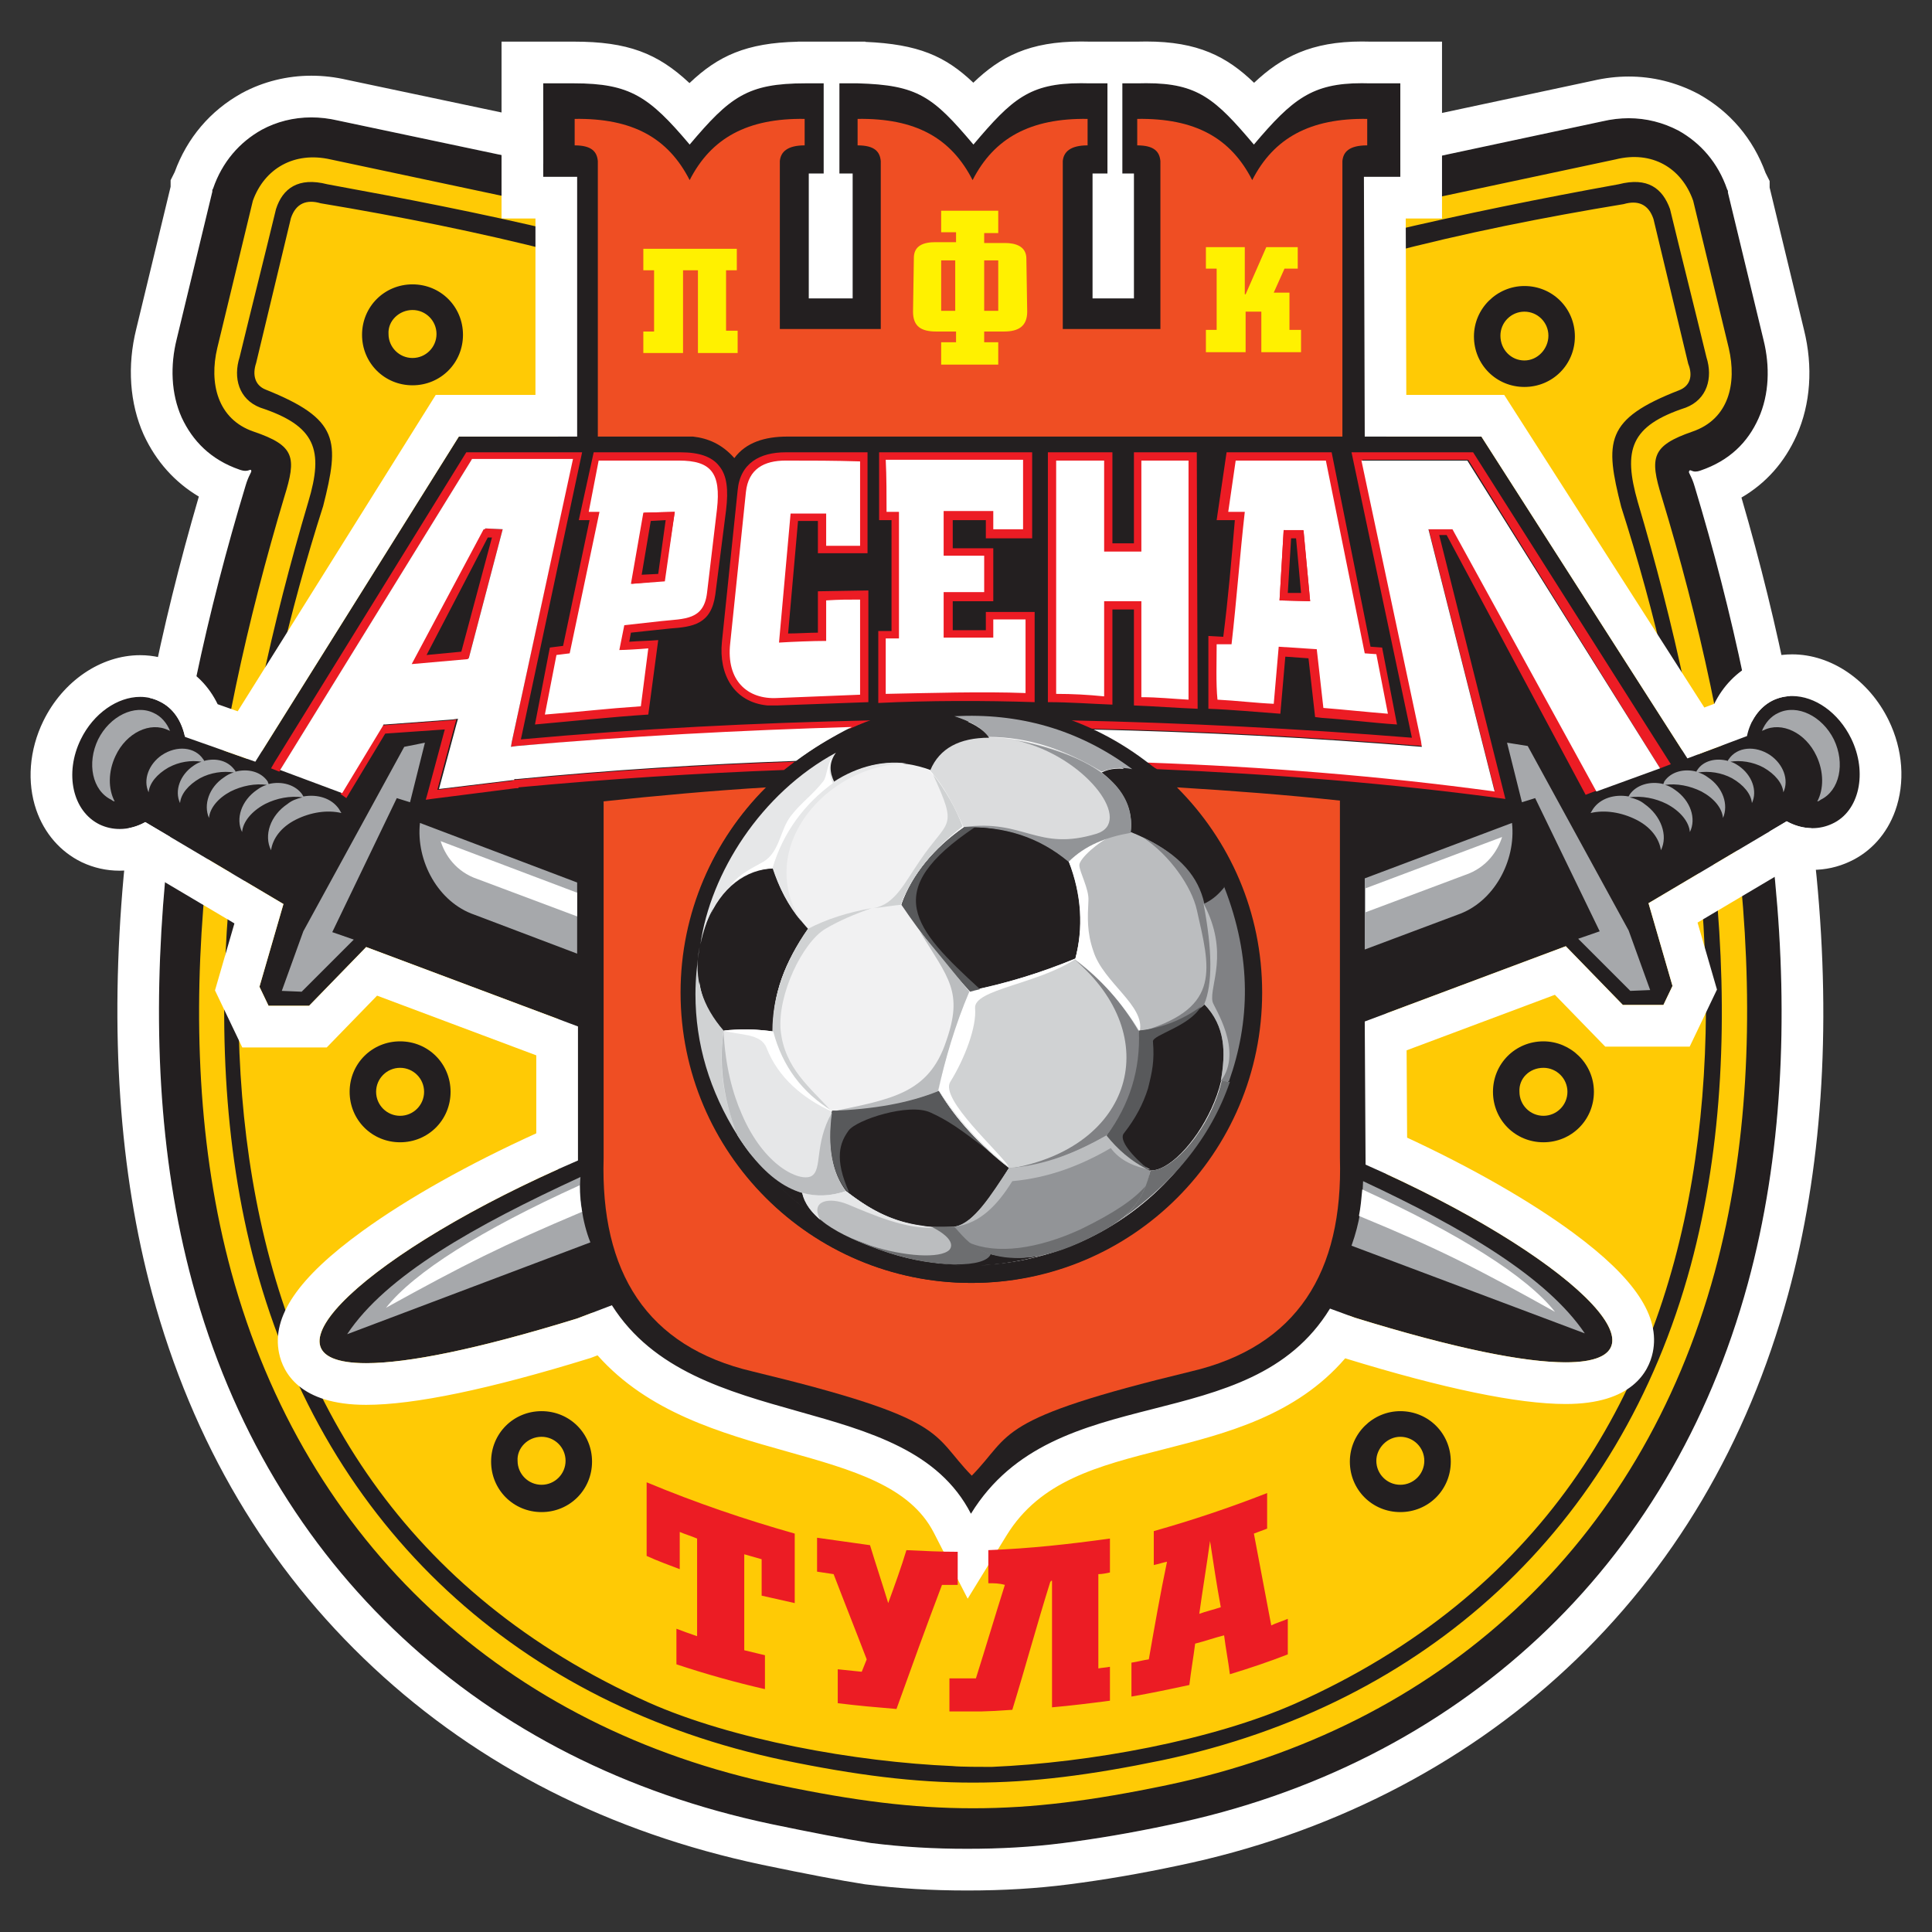
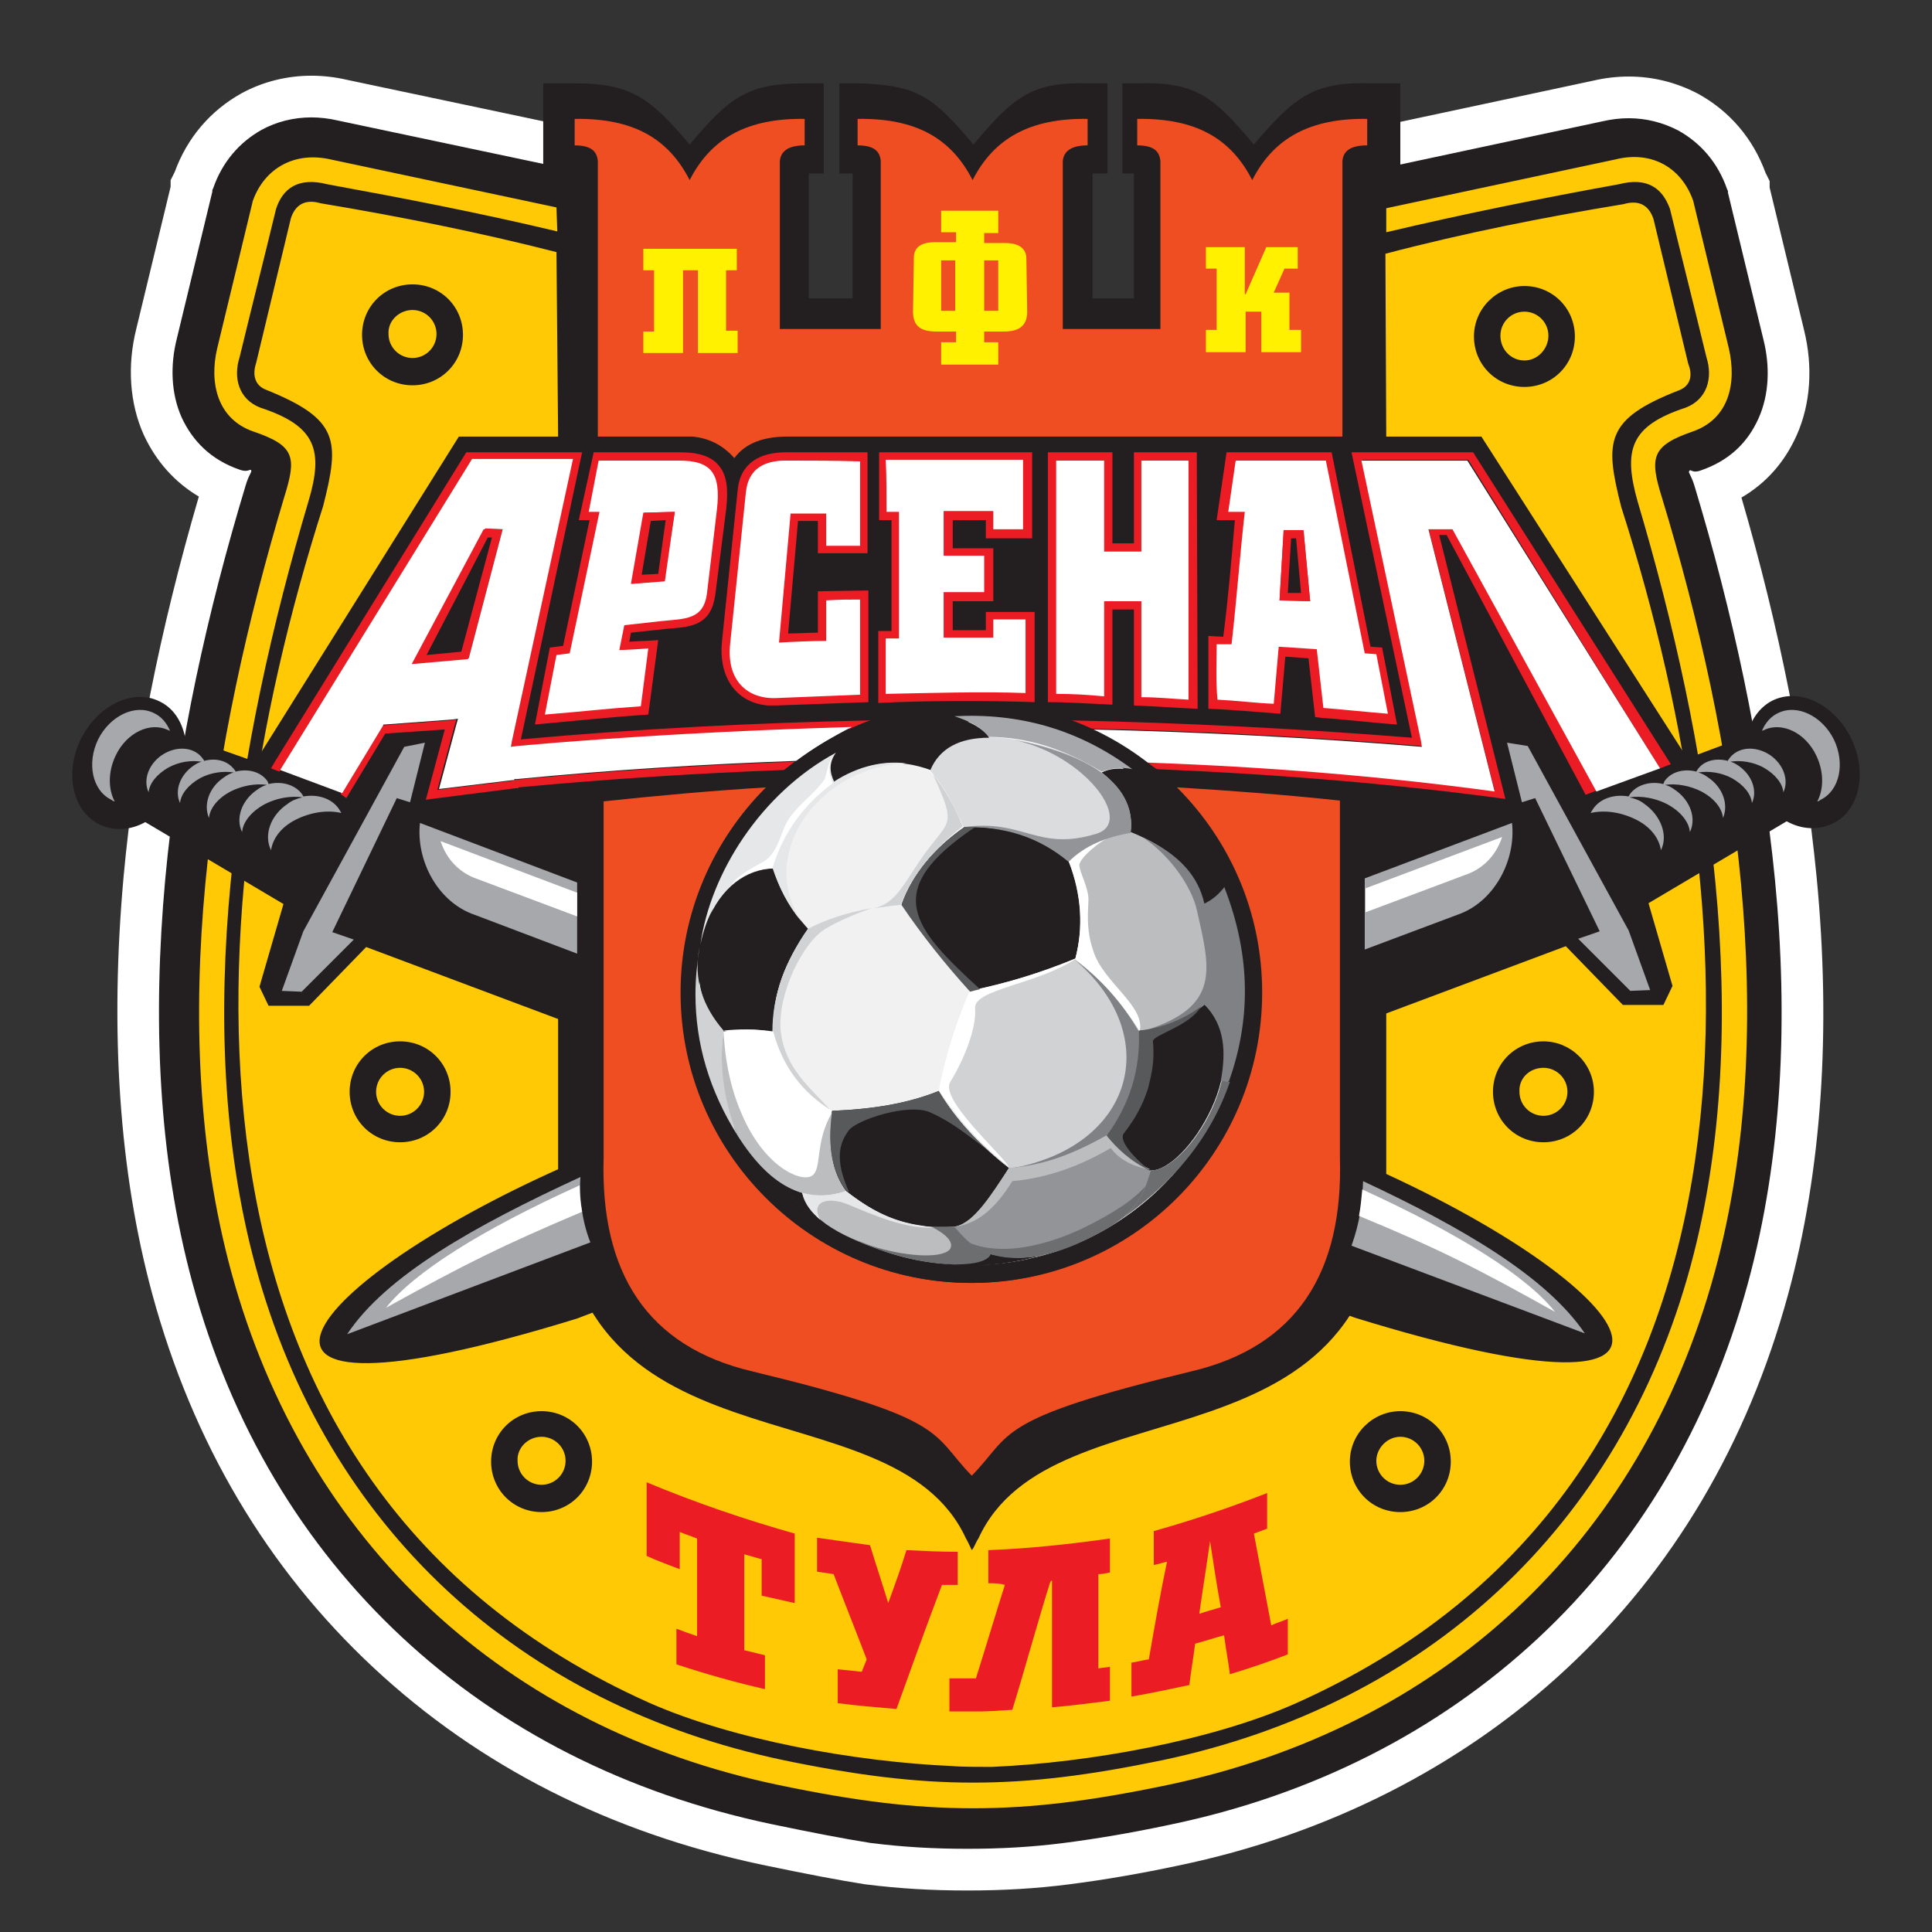
<svg xmlns="http://www.w3.org/2000/svg" version="1.1" id="Слой_1" x="0px" y="0px" viewBox="0 0 1024 1024" style="enable-background:new 0 0 1024 1024;" xml:space="preserve">
  <rect x="0" y="0" width="1024" height="1024" fill="#333333" stroke="none" />
  <g>
    <g>
      <path style="fill-rule:evenodd;clip-rule:evenodd;fill:#231F20;" d="M408.507,966.747    c-76.736-16.224-142.948-49.988-195.567-99.099    c-52.18-48.672-90.329-111.815-110.938-187.674    C83.586,612.008,80.955,539.219,87.532,466.429    c6.577-71.912,22.801-143.386,42.534-208.721c1.754-6.139,3.508-7.454,3.069-8.331    c-0.438-1.315-1.316,1.315-6.139-0.438c-15.347-5.262-24.994-15.347-30.694-27.625    c-5.7-12.716-6.139-27.625-2.631-41.657l18.855-78.051v-0.877l0.438-0.877    c4.823-14.032,14.032-24.556,25.871-31.133c11.401-6.139,25.432-8.331,40.341-4.824    l0,0l132.863,28.063l17.978,3.947l-1.315,18.416l-0.877,13.155l-1.754,25.432    l-10.962-2.631l0.877,81.121l0,0h396.395l-0.438-81.121l-13.593,3.508l-0.877-26.309    l-0.438-13.155l-0.438-17.539l17.101-3.508l135.493-28.94l0,0    c14.909-3.508,28.502-1.315,40.341,4.823    c11.839,6.577,21.048,17.101,25.871,31.133l0.438,0.877v0.877l18.855,78.051    c3.508,14.032,3.069,28.94-2.631,41.656    c-5.7,12.716-15.347,22.363-30.694,27.625c-4.823,1.754-5.262-1.315-6.139,0.438    c-0.438,0.877,1.315,2.192,3.069,8.331    c19.732,65.335,35.518,136.809,42.534,208.721    c7.016,72.789,3.946,146.017-14.47,213.545    c-20.609,75.42-58.758,139.002-110.938,187.674    c-52.619,49.111-119.269,83.313-195.567,99.099    c-20.609,4.385-39.026,7.454-56.127,9.647c-17.101,2.193-33.764,3.069-50.865,3.069    l0,0h-0.439l0,0c-17.101,0-33.325-0.877-50.865-3.069    C447.533,974.64,429.554,971.132,408.507,966.747L408.507,966.747z" />
      <path style="fill:#FFFFFF;" d="M165.029,62.221c4.585,0,9.319,0.538,14.148,1.674    l132.863,28.063l17.978,3.946l-1.316,18.417l-0.877,13.155l-1.754,25.432    l-10.962-2.631l0.877,81.121h396.395l-0.438-81.121l-13.593,3.508l-0.877-26.309    l-0.438-13.155l-0.439-17.539l17.101-3.508l135.493-28.94    c4.827-1.136,9.518-1.674,14.055-1.674c9.474,0,18.281,2.346,26.286,6.498    c11.839,6.577,21.048,17.101,25.871,31.133l0.439,0.877v0.877l18.855,78.051    c3.508,14.032,3.07,28.94-2.631,41.656    c-5.7,12.716-15.347,22.363-30.694,27.625    c-1.152,0.419-2.054,0.563-2.772,0.563c-1.569,0-2.255-0.687-2.748-0.687    c-0.225-0-0.41,0.144-0.619,0.563c-0.438,0.877,1.316,2.192,3.07,8.331    c19.732,65.335,35.518,136.809,42.533,208.721    c7.016,72.789,3.947,146.017-14.47,213.545    c-20.609,75.42-58.758,139.002-110.938,187.674    c-52.619,49.111-119.269,83.313-195.567,99.099    c-20.609,4.385-39.026,7.454-56.127,9.647    c-17.101,2.192-33.764,3.069-50.865,3.069h-0.439    c-17.101,0-33.325-0.877-50.865-3.069c-14.032-2.193-32.01-5.7-53.057-10.085    c-76.736-16.224-142.948-49.988-195.567-99.099    c-52.181-48.673-90.329-111.815-110.938-187.674    C83.585,612.008,80.954,539.219,87.532,466.429    c6.577-71.912,22.802-143.386,42.533-208.721c1.754-6.139,3.508-7.454,3.07-8.331    c-0.095-0.284-0.21-0.384-0.381-0.384c-0.408,0-1.134,0.571-2.659,0.571    c-0.794,0-1.804-0.155-3.099-0.626c-15.347-5.262-24.994-15.347-30.694-27.625    c-5.701-12.716-6.139-27.625-2.631-41.657l18.855-78.051v-0.877l0.439-0.877    c4.823-14.032,14.032-24.556,25.871-31.133    C146.544,64.568,155.457,62.221,165.029,62.221 M165.029,40.123    c-12.886,0-25.567,3.16-36.67,9.139l-0.128,0.069l-0.127,0.071    c-16.661,9.256-28.912,23.679-35.511,41.78l-2.165,4.329v3.463l-18.215,75.404    c-4.876,19.574-3.483,39.451,3.925,55.975l0.06,0.133l0.062,0.133    c6.487,13.971,16.414,25.027,29.125,32.576    c-20.731,70.973-34.131,138.608-39.858,201.222    c-7.439,82.33-2.343,156.791,15.147,221.337    c21.428,78.874,60.857,145.504,117.194,198.054    c56.059,52.322,125.392,87.502,206.069,104.56    c23.95,4.99,41.157,8.258,54.217,10.298l0.335,0.052l0.336,0.042    C476.508,1000.971,493.541,1002,512.429,1002h0.439c19.066,0,36.623-1.063,53.675-3.249    c18.851-2.417,37.777-5.668,57.857-9.939    c79.082-16.372,150.348-52.531,206.105-104.571    c56.165-52.389,95.591-119.009,117.177-198.004    c17.895-65.616,22.991-140.132,15.15-221.49    c-6.273-64.301-19.663-131.867-39.826-201.03    c13.008-7.581,22.806-18.608,29.225-32.926    c7.408-16.524,8.8-36.401,3.925-55.975l-18.215-75.404v-3.464l-2.166-4.33    c-6.599-18.1-18.849-32.523-35.51-41.779l-0.278-0.154l-0.282-0.146    c-11.489-5.957-23.756-8.978-36.459-8.978c-6.229,0-12.58,0.742-18.881,2.207    L709.179,71.642l-17.025,3.493l-18.113,3.716l0.462,18.484l0.439,17.539    l0.002,0.092l0.003,0.092l0.438,13.155l0.877,26.309l0.919,27.549l12.816-3.307    l0.165,30.537h-352.316l-0.334-30.919l8.807,2.114l1.798-26.065l1.754-25.432    l0.88-13.205l1.308-18.312l1.361-19.062l-18.666-4.097l-17.978-3.946    l-0.086-0.019l-0.086-0.018L183.968,42.321    C177.677,40.862,171.308,40.123,165.029,40.123L165.029,40.123z" />
    </g>
    <path style="fill-rule:evenodd;clip-rule:evenodd;fill:#FFCA05;" d="M818.057,565.967   c7.016,0,12.716,5.7,12.716,12.716c0,7.016-5.7,12.716-12.716,12.716   c-7.016,0-12.716-5.7-12.716-12.716   C804.902,571.667,810.602,565.967,818.057,565.967L818.057,565.967L818.057,565.967z    M412.892,946.138c39.903,8.331,71.035,12.278,102.607,12.278h0.438   c31.571,0,62.704-3.946,102.607-12.278C763.245,915.882,869.36,818.976,908.824,674.274   c35.518-130.67,10.962-282.388-28.063-410.865   c-6.577-21.048-5.262-27.186,16.224-34.641   c19.294-6.577,23.678-25.433,19.294-44.288l-18.855-78.051   c-6.139-17.54-21.924-26.748-41.218-21.925l-121.462,25.871v12.716   c40.779-9.647,81.998-17.978,123.216-25.432c15.347-3.946,23.24,2.192,27.186,13.155   c6.577,27.186,12.716,51.303,19.294,78.49   c3.508,10.962,0.438,22.363-10.962,26.748   c-29.379,9.647-33.325,22.363-25.432,49.988   c37.71,127.162,62.704,276.249,28.063,404.727   C858.398,810.206,755.353,903.604,615.913,932.983   c-38.149,7.893-68.843,11.839-99.976,11.839h-0.438   c-30.694,0-61.827-3.946-99.976-11.839   C275.644,903.604,173.038,810.206,135.327,670.766   c-34.641-128.478-9.647-277.564,28.063-404.727   c8.331-27.625,3.946-40.341-25.432-49.988   c-11.401-4.385-14.47-15.786-10.962-26.748   c6.577-27.186,12.716-51.303,19.294-78.49   c3.508-10.962,11.839-17.101,27.186-13.155   c40.78,7.454,81.559,15.347,121.9,24.994l-0.439-12.716L175.23,84.504   c-19.294-4.385-35.079,4.823-41.218,21.925L115.157,184.48   c-4.385,18.417,0,37.71,19.294,44.288c21.925,7.454,22.802,13.593,16.224,34.641   c-38.587,128.916-63.581,280.195-28.063,410.865   C162.075,818.537,268.19,915.882,412.892,946.138L412.892,946.138L412.892,946.138z    M525.584,936.491c51.742-2.192,117.077-14.032,161.365-33.764   c258.709-115.761,243.362-412.181,172.327-634.057   c-8.77-34.641-8.77-46.48,30.694-61.827c5.7-2.192,7.454-7.454,4.823-14.032   l-18.417-76.736c-2.631-7.893-8.331-10.085-15.786-7.893   c-42.534,7.016-84.629,15.347-126.285,26.309l0.439,97.345V619.901   c0,167.503-176.712,109.184-216.176,195.567c-1.315,1.754-2.192,4.823-3.508,6.139   c-0.877-1.754-2.193-4.823-3.07-6.139   c-39.464-85.944-216.176-27.625-216.176-195.567V231.398l-0.877-97.783   c-41.218-10.524-82.875-18.855-124.97-25.871c-7.454-2.192-13.155,0-15.786,7.893   l-18.417,76.736c-2.192,6.577-0.438,11.839,4.823,14.032   c39.464,15.786,39.464,27.186,30.694,61.827   C100.248,490.108,84.901,786.089,343.61,902.289   c44.288,19.732,109.623,31.571,161.364,33.764   C508.921,936.491,520.322,936.491,525.584,936.491L525.584,936.491L525.584,936.491z    M818.057,551.935c-14.909,0-26.748,11.839-26.748,26.748   c0,14.909,11.839,26.748,26.748,26.748c14.909,0,26.748-11.839,26.748-26.748   C844.805,563.774,832.527,551.935,818.057,551.935L818.057,551.935L818.057,551.935z    M218.641,150.716c14.909,0,26.748,11.839,26.748,26.748s-11.839,26.748-26.748,26.748   c-14.909,0-26.748-11.839-26.748-26.748S203.732,150.716,218.641,150.716   L218.641,150.716L218.641,150.716z M807.972,151.593   c14.909,0,26.748,11.839,26.748,26.748c0,14.909-11.839,26.748-26.748,26.748   c-14.909,0-26.748-11.839-26.748-26.748   C781.224,163.432,793.501,151.593,807.972,151.593L807.972,151.593L807.972,151.593z    M212.063,551.935c14.909,0,26.748,11.839,26.748,26.748   c0,14.909-11.839,26.748-26.748,26.748c-14.909,0-26.748-11.839-26.748-26.748   C185.315,563.774,197.154,551.935,212.063,551.935L212.063,551.935L212.063,551.935z    M287.045,747.94c14.909,0,26.748,11.839,26.748,26.748   c0,14.909-11.839,26.748-26.748,26.748c-14.909,0-26.748-11.839-26.748-26.748   C260.297,759.779,272.136,747.94,287.045,747.94L287.045,747.94L287.045,747.94z    M742.198,747.94c14.909,0,26.748,11.839,26.748,26.748   c0,14.909-11.839,26.748-26.748,26.748c-14.909,0-26.748-11.839-26.748-26.748   C715.45,759.779,727.728,747.94,742.198,747.94L742.198,747.94L742.198,747.94z    M218.641,164.31c7.016,0,12.716,5.7,12.716,12.716   c0,7.016-5.7,12.716-12.716,12.716c-7.016,0-12.716-5.7-12.716-12.716   C205.486,170.01,211.625,164.31,218.641,164.31L218.641,164.31L218.641,164.31z    M807.972,165.186c7.016,0,12.716,5.7,12.716,12.716   c0,7.016-5.7,13.155-12.716,13.155c-7.016,0-12.716-5.7-12.716-13.155   C795.255,170.887,800.956,165.186,807.972,165.186L807.972,165.186L807.972,165.186z    M212.063,565.967c7.016,0,12.716,5.7,12.716,12.716   c0,7.016-5.7,12.716-12.716,12.716c-7.016,0-12.716-5.7-12.716-12.716   C199.347,571.667,205.047,565.967,212.063,565.967L212.063,565.967L212.063,565.967z    M287.045,761.533c7.016,0,12.716,5.7,12.716,12.716   c0,7.016-5.7,12.716-12.716,12.716c-7.016,0-12.716-5.7-12.716-12.716   C273.89,767.672,279.591,761.533,287.045,761.533L287.045,761.533L287.045,761.533z    M742.198,761.533c7.016,0,12.716,5.7,12.716,12.716   c0,7.016-5.7,12.716-12.716,12.716c-7.016,0-12.716-5.7-12.716-12.716   C729.482,767.672,735.182,761.533,742.198,761.533L742.198,761.533z" />
    <g>
      <path style="fill-rule:evenodd;clip-rule:evenodd;fill:#231F20;" d="M135.327,403.725l107.869-172.327h62.704    V93.713h-1.754h-16.224V77.05V54.687V44.163h16.224    c29.817,0,39.903,7.016,61.389,32.448c21.486-25.433,30.694-32.448,61.389-32.448    h9.647v10.524v22.363v14.909h-5.262c-1.315,0-1.754,0-2.631,0v66.212h23.24V91.959    h-1.754h-5.262V77.05V54.687V44.163h9.647    c32.01,0.877,39.903,7.016,61.389,32.448    c21.486-25.433,30.694-33.325,61.389-32.448h9.647v10.524v22.363v14.909h-5.262    c-1.315,0-1.754,0-2.631,0v66.212h21.924V91.959h-1.754h-4.385V77.05V54.687V44.163    h8.331c30.694-0.877,39.903,7.016,61.389,32.448    c21.486-25.433,32.01-33.325,61.389-32.448h16.224v10.524v22.363v16.663h-16.663    c-1.315,0-1.754,0-2.631,0l0.439,137.686h61.827L894.354,401.971l31.571-11.839    c1.754-8.331,6.577-15.347,13.593-18.855    c14.47-7.016,32.887,2.193,41.657,20.171    c8.77,17.978,4.385,38.587-10.085,45.165    c-7.454,3.508-16.224,3.069-24.117-1.316l-73.228,43.411l12.716,43.849    l-4.823,10.085h-21.486l-30.256-31.133l-106.553,39.903l0.438,75.42v0.438    c144.263,63.581,204.336,146.017-5.7,81.121l-13.155-4.823    c-42.972,70.158-145.579,35.956-190.305,108.746    c-34.202-66.651-146.456-41.218-190.305-110.5l-18.417,7.016    c-213.106,65.773-148.21-19.732,0.439-83.752v-71.035l-112.254-42.095    l-30.256,31.133h-21.486l-4.823-10.085l12.716-43.849l-73.228-43.411    c-7.893,4.385-16.663,4.823-24.117,1.315    c-14.47-7.016-18.855-27.186-10.085-45.165    c8.77-17.978,27.625-27.186,41.657-20.171    c7.454,3.508,11.839,10.524,13.593,18.855L135.327,403.725L135.327,403.725z" />
-       <path style="fill:#FFFFFF;" d="M721.803,44.099c1.348,0,2.736,0.022,4.17,0.065h16.224    v10.524v22.363v16.663h-16.663c-1.315,0-1.754,0-2.631,0l0.439,137.686h61.827    l109.184,170.573l31.571-11.839c1.754-8.331,6.577-15.347,13.593-18.855    c3.301-1.601,6.809-2.357,10.36-2.357c12.013,0,24.527,8.651,31.296,22.528    c8.77,17.978,4.385,38.587-10.085,45.165c-3.313,1.559-6.886,2.339-10.526,2.339    c-4.551,0-9.205-1.218-13.591-3.654l-73.228,43.411l12.716,43.849l-4.823,10.085    h-21.486l-30.256-31.133l-106.553,39.903l0.438,75.42v0.438    c107.088,47.197,167.785,104.784,106.045,104.784    c-21.433,0-57.62-6.94-111.745-23.663l-13.155-4.823    C661.954,763.726,559.348,729.523,514.621,802.313    c-34.202-66.65-146.456-41.218-190.305-110.5l-18.417,7.016    c-54.187,16.724-90.413,23.671-111.845,23.671    c-62.856,0,1.433-59.681,112.284-107.422v-71.036L194.085,501.947l-30.256,31.133    h-21.486l-4.823-10.085l12.716-43.849l-73.228-43.411    c-4.385,2.436-9.041,3.654-13.591,3.654c-3.64,0-7.213-0.779-10.526-2.339    c-14.47-7.016-18.855-27.186-10.085-45.165    c6.768-13.875,19.546-22.527,31.475-22.528c3.527-0,6.979,0.756,10.181,2.357    c7.454,3.508,11.839,10.524,13.593,18.855l37.272,13.155l107.869-172.327h62.704    V93.713h-1.754h-16.224V77.05V54.687V44.163h16.224    c29.817,0,39.903,7.016,61.389,32.448c21.486-25.433,30.694-32.448,61.389-32.448    h9.647v10.524v22.363v14.909h-5.262c-1.315,0-1.754,0-2.631,0v66.212h23.24V91.959    h-1.754h-5.262V77.05V54.687V44.163h9.647    c32.01,0.877,39.903,7.016,61.389,32.448    c20.437-24.191,29.767-32.513,57.044-32.513c1.4,0,2.846,0.022,4.345,0.065    h9.647v10.524v22.363v14.909h-5.262c-1.315,0-1.754,0-2.631,0v66.212h21.924V91.959    h-1.754h-4.385V77.05V54.687V44.163h8.331c1.497-0.043,2.946-0.065,4.345-0.065    c27.281,0,36.606,8.321,57.044,32.513C685.022,52.421,695.543,44.099,721.803,44.099     M721.803,22c-26.713,0-42.64,8.226-57.115,21.879    C650.298,30.003,634.931,22,607.542,22c-1.501,0-3.053,0.022-4.652,0.065H586.972    h-9.34C576.032,22.022,574.484,22,572.981,22c-27.36,0-42.724,7.986-57.101,21.835    c-14.873-14.164-29.225-20.43-57.211-21.638v-0.132h-22.099h-9.647h-4.12v0.045    c-27.264,0.615-42.226,7.512-57.364,21.933    c-16.956-15.906-32.81-21.979-61.293-21.979h-16.224h-22.099v22.099v10.524v22.363    v16.663v22.099h17.978v93.489h-40.605h-12.238l-6.493,10.374l-98.476,157.321    L115.367,373.246c-4.627-9.546-11.906-16.944-21.248-21.408    c-6.161-3.037-12.833-4.577-19.835-4.577    c-20.836,0.001-40.986,13.715-51.339,34.938    c-7.437,15.245-8.784,32.433-3.696,47.155    c4.269,12.352,12.793,22.148,24.001,27.582l0.115,0.056l0.116,0.055    c6.263,2.947,12.971,4.442,19.936,4.442c3.808,0,7.631-0.464,11.385-1.371    l49.443,29.311l-7.949,27.412l-2.346,8.09l3.634,7.599l4.823,10.085l6.009,12.564    h13.927h21.486h9.339l6.509-6.697l20.182-20.767l84.381,31.643v41.333    c-35.802,16.258-68.111,34.391-92.058,51.734    c-34.21,24.776-48.278,45.355-44.276,64.765    c2.111,10.237,10.913,27.41,46.149,27.41c25.537,0,65.36-8.295,118.363-24.654    l0.682-0.211l0.667-0.254l2.947-1.123    c26.892,30.302,65.639,41.195,100.351,50.955    c34.98,9.835,65.189,18.328,77.896,43.09l17.93,34.94l20.559-33.46    c17.873-29.087,48.251-36.816,83.426-45.765    c33.061-8.411,69.969-17.804,96.105-48.174    c52.224,16.065,91.531,24.209,116.846,24.209c35.165,0,44.02-17.114,46.168-27.315    c4.023-19.102-9.403-39.277-42.251-63.492    c-22.728-16.755-53.588-34.404-87.943-50.366l-0.269-46.28l78.586-29.429    l20.187,20.772l6.509,6.697h9.339h21.486h13.927l6.009-12.564l4.823-10.085    l3.634-7.599l-2.346-8.09l-7.949-27.412l49.443-29.311    c3.753,0.906,7.577,1.371,11.385,1.371c6.917,0,13.581-1.474,19.807-4.382    c11.163-5.12,19.729-14.67,24.13-26.909    c5.38-14.963,4.118-32.458-3.464-47.999    c-10.353-21.224-30.433-34.937-51.158-34.937c-7.016,0-13.745,1.538-20.001,4.571    l-0.121,0.059l-0.121,0.06c-9.125,4.562-16.415,12.11-21.034,21.515    l-5.272,1.977l-99.548-155.519l-6.519-10.185h-12.093h-39.799l-0.298-93.489h19.223    v-22.099V77.05V54.687V44.163V22.065H742.198h-15.905    C724.752,22.022,723.257,22,721.803,22L721.803,22z" />
    </g>
    <path style="fill-rule:evenodd;clip-rule:evenodd;fill:#EF4E23;" d="M316.862,231.398V85.381   c-0.438-4.823-3.069-8.331-12.278-8.331V63.018   c30.694-0.438,49.549,10.085,60.95,32.448   c11.401-22.363,30.694-32.887,60.95-32.448v14.032   c-9.208,0-12.716,3.508-13.155,8.331v89.013h53.496v-89.013   c-0.439-4.823-3.069-8.331-12.278-8.331V63.018   c30.694-0.438,49.549,10.085,60.95,32.448   c11.401-22.363,30.694-32.887,60.95-32.448v14.032   c-9.208,0-12.716,3.508-13.155,8.331v89.013h51.742v-89.013   c-0.439-4.823-3.07-8.331-12.278-8.331V63.018   c30.694-0.438,49.549,10.085,60.95,32.448   c11.401-22.363,30.694-32.887,60.95-32.448v14.032   c-9.647,0-12.716,3.508-13.155,8.331v146.017H417.277   c-11.839,0-21.925,3.07-28.063,11.401c-6.577-7.454-14.032-10.524-21.924-11.401   H316.862L316.862,231.398L316.862,231.398z M319.493,424.773   c28.94-3.069,57.881-5.7,86.821-7.454   c-28.063,27.625-45.165,66.212-45.165,108.746   c0,85.067,68.843,153.91,153.91,153.91s153.91-68.843,153.91-153.91   c0-42.534-17.101-80.682-45.164-108.746c28.94,1.754,57.881,3.946,86.383,7.016   v189.428c1.754,60.512-22.802,99.976-78.928,113.13   c-105.238,25.432-94.275,32.887-116.2,55.25l0,0l0,0   c-21.925-22.363-10.962-29.817-116.2-55.25   c-56.127-13.155-80.682-52.619-78.928-113.13V424.773H319.493L319.493,424.773z" />
    <path style="fill-rule:evenodd;clip-rule:evenodd;fill:#A6A8AB;" d="M942.588,377.854   c-3.946,1.754-7.016,5.262-8.77,9.647c0,0,0.439-0.439,0.877-0.439   c9.647-4.823,22.363,1.315,28.063,13.593c3.946,8.331,3.946,17.54,0.439,24.117   c0.438,0,1.315-0.439,1.754-0.877c10.085-4.823,13.155-19.294,7.016-32.01   C965.828,379.608,952.673,373.031,942.588,377.854L942.588,377.854L942.588,377.854z    M81.393,377.854c3.946,1.754,7.016,5.262,8.77,9.647   c0,0-0.439-0.439-0.877-0.439c-9.647-4.823-22.363,1.315-28.063,13.593   c-3.946,8.331-3.946,17.54-0.438,24.117c-0.438,0-1.315-0.439-1.754-0.877   c-10.085-4.823-13.155-19.294-7.016-32.01   C58.153,379.608,71.308,373.031,81.393,377.854L81.393,377.854L81.393,377.854z    M251.527,484.846l54.373,20.609v-37.71l-83.313-31.571   C220.394,456.344,232.234,478.269,251.527,484.846L251.527,484.846L251.527,484.846z    M716.327,660.242l123.654,46.48c-20.171-29.817-64.02-55.688-117.515-80.682   C722.027,637.879,720.712,647.964,716.327,660.242L716.327,660.242L716.327,660.242z    M225.218,393.64l-7.893,31.571l-7.016-2.192l-34.202,71.035l11.401,3.946   l-27.625,27.625l-10.524-0.439l11.401-31.571l53.496-97.783L225.218,393.64   L225.218,393.64L225.218,393.64z M152.428,426.088   c-9.208,6.139-12.716,16.663-8.77,24.555   c0.877-6.139,5.262-12.278,13.155-16.224c7.893-3.946,16.663-5.262,24.117-3.508   c-0.438-0.877-0.877-1.316-1.315-2.193c-3.946-5.7-11.401-7.893-18.855-6.577   c0-0.438-0.438-0.438-0.438-0.877c-3.508-5.262-10.962-7.454-17.978-5.7   c0-0.439-0.438-0.877-0.438-1.316c-3.508-5.262-10.524-7.016-17.101-5.262   c0-0.438-0.439-0.877-0.439-0.877c-3.508-4.823-9.647-6.577-16.224-4.823   c0-0.438-0.439-0.877-0.439-0.877c-4.385-6.577-14.032-7.454-21.924-2.192   c-7.016,4.823-10.085,13.155-7.016,19.732c0.438-4.823,4.385-9.647,10.524-13.155   c5.7-3.069,11.839-3.946,17.54-3.069c-1.754,0.438-3.069,1.316-4.385,2.193   c-7.016,4.823-10.085,13.155-7.016,19.732c0.438-4.823,4.385-9.647,10.524-13.155   c5.7-3.069,12.278-3.946,17.978-3.069c-1.754,0.438-3.508,1.316-5.262,2.631   c-7.893,5.262-10.962,14.47-7.893,21.486c0.438-5.262,4.823-10.524,11.401-14.032   c6.139-3.069,13.155-4.385,19.294-3.508c-1.754,0.438-3.508,1.315-5.262,2.631   c-8.331,5.7-11.401,15.347-7.893,22.363c0.438-5.262,4.823-10.962,12.278-14.909   c6.139-3.069,13.155-4.385,19.732-3.508   C156.813,423.457,154.621,424.334,152.428,426.088L152.428,426.088L152.428,426.088z    M772.454,484.846l-49.111,18.417v-37.71l78.051-29.379   C803.587,456.344,791.747,478.269,772.454,484.846L772.454,484.846L772.454,484.846z    M312.916,658.488l-128.916,48.672c20.609-31.133,67.528-57.442,123.654-83.313   C306.777,633.933,308.531,647.526,312.916,658.488L312.916,658.488L312.916,658.488z    M798.763,393.64l7.893,31.571l7.016-2.192l34.202,70.597l-11.401,3.946   l27.625,27.625l10.524-0.438l-11.401-31.571l-53.496-97.783L798.763,393.64   L798.763,393.64L798.763,393.64z M871.553,426.088   c8.77,6.139,12.716,16.663,8.77,24.555   c-0.877-6.139-5.262-12.278-13.155-16.224   c-7.893-3.946-16.663-5.262-24.117-3.508c0.438-0.877,0.877-1.316,1.315-2.193   c3.946-5.7,11.401-7.893,18.855-6.577c0-0.438,0.439-0.438,0.439-0.877   c3.508-5.262,10.962-7.454,17.978-5.7c0-0.439,0.438-0.877,0.438-1.316   c3.508-5.262,10.524-7.016,17.101-5.262c0-0.438,0.439-0.877,0.439-0.877   c3.07-4.823,9.647-6.577,16.224-4.823c0-0.438,0.438-0.877,0.438-0.877   c4.385-6.577,14.032-7.454,21.925-2.192c7.016,4.823,10.085,13.155,7.016,19.732   c-0.439-4.823-4.385-9.647-10.524-13.155c-5.7-3.069-12.278-3.946-17.54-3.069   c1.754,0.438,3.069,1.316,4.385,2.193c7.016,4.823,10.085,13.155,7.016,19.732   c-0.439-4.823-4.385-9.647-10.524-13.155c-5.7-3.069-12.278-3.946-17.978-3.069   c1.754,0.438,3.508,1.316,5.262,2.631c7.893,5.262,10.962,14.47,7.893,21.486   c-0.439-5.262-4.823-10.524-11.401-14.032c-6.139-3.069-13.155-4.385-19.294-3.508   c1.754,0.438,3.508,1.315,5.262,2.631c8.331,5.7,11.401,15.347,7.893,22.363   c-0.438-5.262-4.823-10.962-12.278-14.909c-6.139-3.069-13.155-4.385-19.732-3.508   C867.168,423.457,869.36,424.334,871.553,426.088L871.553,426.088z" />
    <path style="fill-rule:evenodd;clip-rule:evenodd;fill:#FFFFFF;" d="M305.462,473.007l-71.912-27.186   c2.192,7.016,7.893,16.224,19.732,20.171l52.619,19.732v-12.716H305.462   L305.462,473.007z M204.609,693.129c14.909-18.855,50.426-41.218,102.607-64.897   c0,4.823,0.438,9.647,1.315,14.032C265.997,660.242,246.704,669.889,204.609,693.129   L204.609,693.129L204.609,693.129z M824.196,695.321   c-14.909-18.855-50.426-41.218-102.168-64.897   c-0.438,4.823-0.877,9.647-1.754,14.032   C762.807,661.996,782.539,672.081,824.196,695.321L824.196,695.321L824.196,695.321z    M723.781,470.814l72.351-27.186c-2.192,7.016-7.893,16.224-19.732,20.171   l-52.619,19.732V470.814L723.781,470.814z" />
    <path style="fill-rule:evenodd;clip-rule:evenodd;fill:#EC1C24;" d="M416.4,239.73h43.41v53.496h-26.309   v-17.101h-10.524l-5.262,59.635c4.823,0,11.401-0.438,15.786-0.438v-21.925   l26.748-0.439c0,19.732,0,39.464,0,59.196l-48.234,1.754c-1.754,0-3.508,0-5.262,0   c-17.978-1.754-25.871-16.663-24.117-33.764l8.331-80.244   C392.283,245.43,402.806,239.73,416.4,239.73L416.4,239.73L416.4,239.73z    M180.492,420.826l21.486-35.518l0.438-0.877h0.877l35.518-2.631l3.069-0.439   l-0.877,3.07l-9.208,34.202l39.903-4.823v-0.438h1.315   c49.549-4.823,99.099-7.893,148.21-9.647c-1.754,1.316-3.946,3.069-5.7,4.385   c-46.918,1.754-93.837,4.823-140.755,9.208v0.439h-1.315l-44.726,5.7   l-3.069,0.439l0.877-3.069l9.208-34.202l-31.571,2.192l-20.609,34.202   L180.492,420.826L180.492,420.826L180.492,420.826z M607.581,403.725   c61.827,2.193,123.654,7.016,184.604,15.347l-35.079-139.001h12.716l76.297,139.001   l-5.7,2.193L766.753,283.579h-3.946l35.079,139.878   c-61.389-8.331-122.777-13.155-184.604-15.786   C611.528,406.795,609.774,405.479,607.581,403.725L607.581,403.725L607.581,403.725z    M879.884,407.233l5.7-2.192L780.785,239.73h-64.458l32.01,151.279   c-60.073-4.823-120.585-7.893-181.535-9.208c3.946,1.315,7.454,3.069,11.401,4.385   c58.758,1.315,117.077,4.385,175.834,9.208l-0.438-3.069l-31.571-148.648h56.127   L879.884,407.233L879.884,407.233L879.884,407.233z M451.04,386.186   c3.508-1.754,7.454-3.069,11.401-4.385c-61.827,1.315-123.654,4.385-186.358,10.085   l32.448-152.156H247.142L145.413,404.164l-1.754,3.069l4.385,1.754l101.73-164.872   h53.496l-32.01,149.087l-0.438,2.631l3.069-0.439   C333.086,390.571,392.283,387.501,451.04,386.186L451.04,386.186L451.04,386.186z    M257.228,280.071l9.208,0.439L248.458,348.914l-29.379,2.631L257.228,280.071   L257.228,280.071L257.228,280.071z M261.613,284.894l-16.224,60.073l-18.417,1.754   l32.448-62.266L261.613,284.894L261.613,284.894L261.613,284.894z M312.477,275.686   l-14.032,66.651l-7.016,0.877l-7.893,40.78   c19.732-1.754,39.903-3.946,60.073-5.262l5.262-39.464   c-5.262,0.438-10.085,0.438-15.347,0.877l0.877-4.823l20.609-2.193   c12.278-0.877,21.924-2.192,24.117-17.978l5.7-44.726   c1.315-10.962,0.438-18.417-3.508-23.24c-3.946-5.262-10.962-7.454-20.609-7.454   h-46.041l-7.893,35.956H312.477L312.477,275.686L312.477,275.686z M348.872,304.188   l-8.77,0.877l4.823-28.94h7.893L348.872,304.188L348.872,304.188L348.872,304.188z    M472.526,275.686h-6.577v-35.956h81.121v45.603h-24.556v-9.647h-17.54v14.909   c7.893,0,13.593,0,21.486,0v28.063h-21.486v15.347c4.823,0,12.716,0,17.54,0v-9.647   h25.871v4.385v43.41c-25.871-0.877-57.004-0.877-82.875,0.438   c0-12.716,0-25.432,0-38.149h7.016V275.686L472.526,275.686L472.526,275.686z    M555.401,239.73v132.424c11.401,0,22.802,0.877,34.202,1.316v-50.426h11.401   c0,17.101,0,34.202,0,50.865c11.401,0.438,22.363,1.315,33.764,1.754l-0.438-135.932   h-33.325v48.234h-11.401v-48.234H555.401L555.401,239.73L555.401,239.73z    M640.468,337.075v38.587c12.278,0.438,25.871,1.754,38.149,2.631l2.631-30.256   l12.278,0.877l3.508,31.133l3.508,0.439c13.155,0.877,26.748,2.631,39.903,3.508   l-7.893-40.78l-6.139-0.439l-20.609-103.045h-55.688l-5.262,35.956h9.647   c-1.754,20.609-3.508,41.218-6.139,61.827L640.468,337.075L640.468,337.075   L640.468,337.075z M682.563,314.273h7.016l-3.069-28.94h-2.631L682.563,314.273   L682.563,314.273z" />
    <path style="fill-rule:evenodd;clip-rule:evenodd;fill:#FFFFFF;" d="M416.4,244.115   c-11.401,0-19.732,4.385-21.048,16.663l-8.331,80.244   c-2.192,19.732,9.208,29.817,24.994,28.94l43.849-1.754c0-16.663,0-33.764,0-50.426   c-7.454,0-10.524,0-17.978,0.439c0,8.331,0,13.593,0,21.486   c-7.016,0-17.978,0.439-24.994,0.877l6.139-68.404c6.139,0,12.716,0,18.855,0   c0,6.139,0,10.962,0,17.101c7.016,0,10.524,0,17.978,0c0-14.909,0-29.817,0-44.726   C441.832,244.115,430.431,244.115,416.4,244.115L416.4,244.115L416.4,244.115z    M257.228,280.071l9.208,0.439L248.458,348.914l-29.379,2.631L257.228,280.071   L257.228,280.071L257.228,280.071z M422.1,403.287   c-49.549,1.754-98.66,4.823-148.21,9.647h-1.315v0.439l-39.903,4.823   l9.208-34.202l0.877-3.069l-3.069,0.438l-35.518,2.631h-0.877l-0.438,0.877   l-21.486,35.518l-32.887-12.278l101.73-164.872h53.496l-32.448,149.964l-0.438,2.631   l3.069-0.439c59.635-5.262,118.831-8.331,177.589-10.085   C440.955,390.571,431.308,396.709,422.1,403.287L422.1,403.287L422.1,403.287z    M879.884,407.233L777.716,244.115h-56.127l31.571,148.648l0.439,3.07   c-58.319-4.823-117.077-7.893-175.835-9.208   c10.524,4.823,20.609,10.962,29.817,17.54   c61.827,2.193,123.654,7.016,184.604,15.347l-35.079-139.001h12.716l76.297,139.001   L879.884,407.233L879.884,407.233L879.884,407.233z M312.039,271.301h5.7   l-15.786,74.982l-7.016,0.877l-6.139,31.571   c21.924-1.754,31.571-3.069,50.865-4.385l3.946-30.694   c-4.823,0.439-12.716,0.877-15.347,0.877l2.631-13.155l19.732-2.192   c12.278-1.316,22.363-0.439,24.117-14.909l5.262-44.287   c2.192-19.294-3.069-25.871-20.171-25.871c-14.47,0-27.625,0-42.534,0   L312.039,271.301L312.039,271.301L312.039,271.301z M357.642,271.301l-16.663,0.438   l-6.577,37.71l17.54-1.754L357.642,271.301L357.642,271.301L357.642,271.301z    M469.895,271.301c1.754,0,4.823,0,6.577,0c0,23.24,0,43.41,0,67.089h-7.016v29.379   c22.801-0.438,51.303-1.315,74.105-0.438c0-13.593,0-25.432,0-39.026   c-7.454,0-9.647,0-17.101,0c0,4.385,0,5.7,0,9.647c-7.016,0-19.294,0-26.309,0   c0-7.454,0-16.224,0-24.117c6.139,0,14.909,0,21.486,0c0-7.454,0-11.839,0-19.294   c-6.139,0-15.347,0-21.486,0c0-7.893,0-15.786,0-23.678c4.823,0,21.048,0,26.309,0   c0,4.823,0,4.385,0,9.647c7.016,0,8.77,0,15.786,0c0-13.155,0-23.678,0-36.833   c-22.363,0-50.426,0-72.789,0C469.895,252.446,469.895,262.97,469.895,271.301   L469.895,271.301L469.895,271.301z M559.786,367.769V244.115c8.331,0,16.663,0,25.432,0   c0,16.224,0,32.01,0,48.234c4.823,0,14.909,0,19.732,0c0-16.224,0-32.448,0-48.234h24.994   v96.906v29.817c-8.331-0.439-16.224-1.315-24.994-1.315c0-16.663,0-34.202,0-50.865   c-4.823,0-14.909,0-19.732,0c0,16.663,0,33.764,0,50.426   C576.449,368.208,568.556,367.769,559.786,367.769L559.786,367.769L559.786,367.769z    M644.853,341.46h7.893c2.631-22.802,4.385-46.918,7.016-70.158h-8.77   l3.946-27.186h47.795l20.609,102.168l6.139,0.438l6.139,31.571   c-10.962-0.877-23.24-2.192-34.202-3.069l-3.508-31.133l-20.171-1.316   l-2.631,30.256c-9.647-0.439-20.609-1.754-29.817-2.192   C644.415,362.507,644.853,350.229,644.853,341.46L644.853,341.46L644.853,341.46z    M694.403,318.658l-16.224-0.438l2.192-37.272h10.524L694.403,318.658L694.403,318.658   z" />
    <path style="fill-rule:evenodd;clip-rule:evenodd;fill:#231F20;" d="M514.622,679.974   c84.629,0,153.91-69.281,153.91-153.91S599.25,372.154,514.622,372.154   s-153.91,69.282-153.91,153.91C360.711,611.131,429.993,679.974,514.622,679.974   L514.622,679.974z" />
    <g>
      <path style="fill-rule:evenodd;clip-rule:evenodd;fill:#FFFFFF;" d="M514.622,670.766    c79.367,0,144.263-64.897,144.263-144.263c0-79.367-64.896-144.263-144.263-144.263    s-144.263,64.897-144.263,144.263C370.358,605.869,435.255,670.766,514.622,670.766    L514.622,670.766z" />
      <path style="fill:#231F20;" d="M514.621,671.022c-38.454,0-74.706-15.074-102.076-42.444    c-27.368-27.371-42.443-63.622-42.443-102.076s15.074-74.706,42.443-102.076    c27.371-27.37,63.622-42.444,102.076-42.444s74.706,15.074,102.076,42.444    c27.371,27.371,42.445,63.622,42.445,102.076s-15.074,74.706-42.445,102.076    C589.326,655.948,553.075,671.022,514.621,671.022z M514.621,382.496    c-79.404,0-144.005,64.6-144.005,144.006s64.602,144.006,144.005,144.006    c79.406,0,144.007-64.6,144.007-144.006S594.026,382.496,514.621,382.496z" />
    </g>
    <path style="fill-rule:evenodd;clip-rule:evenodd;fill:#E6E7E8;" d="M409.384,460.29   c-14.909,0-32.448,12.278-38.149,40.341c5.262-37.71,32.01-80.244,71.912-101.73   c-3.508,5.7-3.508,10.524-0.877,15.786   C426.485,426.527,415.084,440.997,409.384,460.29L409.384,460.29z" />
    <path style="fill-rule:evenodd;clip-rule:evenodd;fill:#231F20;" d="M514.183,525.626   c-13.155-14.47-25.432-29.817-36.395-46.042   c5.7-16.224,17.101-29.817,33.325-41.218   c21.486-0.877,39.903,5.262,55.25,17.978   c8.331,18.417,7.893,35.518,3.508,52.18   C551.893,515.54,533.477,521.241,514.183,525.626L514.183,525.626z" />
    <path style="fill-rule:evenodd;clip-rule:evenodd;fill:#F1F1F2;" d="M477.35,479.584   c-16.663,1.754-33.325,4.823-49.549,13.155   c-8.331-9.647-14.909-20.171-18.855-32.448   c14.47-44.726,53.934-64.458,83.313-52.18   c7.893,8.77,13.155,19.732,17.978,30.256   C495.766,449.328,483.927,462.483,477.35,479.584L477.35,479.584z" />
    <path style="fill-rule:evenodd;clip-rule:evenodd;fill:#231F20;" d="M409.822,547.112   c-9.647-2.193-18.417-1.315-26.309-0.438   c-6.577-7.893-13.593-17.54-13.155-33.325c0-3.508,0-7.454,0.877-10.962   c0.877-4.823,2.192-9.208,3.508-13.593c7.454-18.855,21.048-28.063,35.079-28.502   c3.508,11.839,9.647,22.363,18.855,32.448   C415.961,509.401,409.384,526.941,409.822,547.112L409.822,547.112z" />
    <path style="fill-rule:evenodd;clip-rule:evenodd;fill:#F1F1F2;" d="M428.239,492.3   c14.47-7.454,31.571-11.401,49.549-13.155   c10.962,16.224,23.24,31.571,36.395,46.041   c-7.454,17.54-12.716,35.518-16.663,53.057   c-20.171,7.893-38.149,9.647-56.565,10.524   c-18.855-13.155-28.063-27.186-31.133-42.095   C409.384,527.818,415.961,509.84,428.239,492.3L428.239,492.3z" />
    <path style="fill-rule:evenodd;clip-rule:evenodd;fill:#D0D2D3;" d="M383.513,546.235   c-10.962-12.716-16.224-27.186-12.716-44.288   c-1.315,8.331-2.192,16.663-2.192,24.994c0,26.309,7.454,51.303,22.363,74.982   C384.39,584.822,380.882,566.405,383.513,546.235L383.513,546.235z" />
-     <path style="fill-rule:evenodd;clip-rule:evenodd;fill:#E6E7E8;" d="M383.513,546.235   c7.893-0.877,16.663-0.877,26.309,0.439c4.823,18.417,15.347,32.448,31.133,42.095   c-2.631,19.293,0,32.887,7.454,42.534c-21.925,7.454-40.78-3.07-57.442-29.379   C383.951,584.383,380.443,565.967,383.513,546.235L383.513,546.235z" />
    <path style="fill-rule:evenodd;clip-rule:evenodd;fill:#231F20;" d="M440.955,588.768   c21.925-0.877,40.341-3.946,56.565-10.524c9.208,15.347,21.925,28.94,37.272,40.78   c-11.839,19.732-21.486,30.694-28.94,31.133   c-26.748,2.193-42.534-7.454-57.442-18.855   C440.955,621.655,438.324,607.185,440.955,588.768L440.955,588.768z" />
    <path style="fill-rule:evenodd;clip-rule:evenodd;fill:#BBBDBF;" d="M425.169,632.179   c3.508,14.909,22.802,24.117,46.48,32.01c24.555,7.893,50.865,7.454,53.934,0   c-9.208-2.192-14.47-7.454-19.294-13.593   c-18.417,0.877-36.833-2.631-57.442-18.855   C440.517,633.933,432.624,634.371,425.169,632.179L425.169,632.179z" />
    <path style="fill-rule:evenodd;clip-rule:evenodd;fill:#231F20;" d="M425.169,632.179   c-7.016-2.192-17.978-8.77-28.063-21.486   c7.893,12.278,27.625,29.817,39.026,36.833   C430.431,643.141,426.485,638.318,425.169,632.179L425.169,632.179z" />
    <path style="fill-rule:evenodd;clip-rule:evenodd;fill:#D0D2D3;" d="M513.745,525.187   c19.732-3.946,38.149-9.647,56.127-17.101   c14.032,10.524,25.433,23.24,34.202,38.149   c0.439,19.732-3.946,38.587-17.101,55.25   c-16.224,8.77-32.448,16.224-52.18,17.54   c-14.032-10.962-26.748-24.555-37.272-40.78   C500.59,561.582,505.852,543.604,513.745,525.187L513.745,525.187z" />
    <path style="fill-rule:evenodd;clip-rule:evenodd;fill:#929497;" d="M505.852,650.157   c10.524-1.754,19.732-16.224,28.94-31.133   c19.294-1.315,36.395-8.331,52.18-17.54   c6.577,8.77,14.47,14.032,22.802,18.417   c-2.192,14.032-8.331,25.432-38.149,38.587   C544.877,670.766,518.568,669.889,505.852,650.157L505.852,650.157z" />
    <path style="fill-rule:evenodd;clip-rule:evenodd;fill:#231F20;" d="M497.52,669.45   c12.278,0.438,24.555,0.438,27.186-4.823c12.716,3.07,23.678,2.193,33.325-0.877   c-14.47,4.385-28.94,7.016-43.411,7.016l0,0   C508.921,670.766,503.221,670.327,497.52,669.45L497.52,669.45z" />
    <path style="fill-rule:evenodd;clip-rule:evenodd;fill:#231F20;" d="M603.635,546.235   c13.593-1.315,24.994-6.577,34.641-14.032   c29.817,28.502-10.085,89.89-28.94,88.137   c-9.208-4.823-16.663-10.962-22.802-18.417   C599.25,585.699,604.951,567.282,603.635,546.235L603.635,546.235z" />
    <path style="fill-rule:evenodd;clip-rule:evenodd;fill:#6D6E70;" d="M589.165,649.718   c11.401-7.454,17.101-14.909,20.609-29.379   c11.839,0.438,31.571-21.924,37.71-47.357c1.315,0,3.069,0,4.385,0.439   C641.784,602.8,621.613,628.232,589.165,649.718L589.165,649.718z" />
    <path style="fill-rule:evenodd;clip-rule:evenodd;fill:#BBBDBF;" d="M569.871,508.524   c4.385-16.663,3.508-34.202-3.508-52.18c8.77-8.77,20.17-13.593,32.887-15.347   c24.994,10.085,35.518,23.24,39.026,37.71   c6.139,27.625,4.823,42.534,0.438,53.496   c-10.085,8.331-21.486,13.155-34.641,14.032   C595.742,531.326,583.903,519.048,569.871,508.524L569.871,508.524z" />
    <path style="fill-rule:evenodd;clip-rule:evenodd;fill:#808184;" d="M647.046,572.983   c2.631-14.909,2.631-28.94-8.77-40.78c4.823-10.085,4.385-28.502-0.438-53.496   c4.385-1.754,7.893-4.823,10.962-8.77   c14.909,38.149,13.593,71.913,2.631,103.045   C650.115,573.421,648.799,572.983,647.046,572.983L647.046,572.983z" />
    <path style="fill-rule:evenodd;clip-rule:evenodd;fill:#DBDCDD;" d="M510.675,438.366   c-4.823-10.962-10.085-21.486-17.978-30.256   c7.893-17.978,29.817-21.486,60.512-12.716   c33.764,9.647,48.672,25.432,46.042,45.603   c-12.716,2.193-24.117,6.577-32.887,15.347   C550.578,443.628,532.6,436.612,510.675,438.366L510.675,438.366z" />
    <path style="fill-rule:evenodd;clip-rule:evenodd;fill:#231F20;" d="M599.25,440.997   c1.315-10.962-2.631-21.486-15.347-31.571c4.385-2.192,9.647-2.631,16.663-1.315   c21.047,17.54,38.587,37.272,48.234,62.266   c-3.508,4.385-7.016,7.016-10.962,8.77   C634.329,462.483,621.175,449.767,599.25,440.997L599.25,440.997z" />
    <path style="fill-rule:evenodd;clip-rule:evenodd;fill:#A6A8AB;" d="M583.903,408.987   c-18.855-11.401-38.587-18.417-60.073-18.417   c-3.508-5.262-10.085-8.331-17.978-10.962c33.764-1.754,65.335,6.577,94.275,28.063   C593.988,406.356,588.726,407.233,583.903,408.987L583.903,408.987z" />
    <path style="fill-rule:evenodd;clip-rule:evenodd;fill:#231F20;" d="M442.271,414.687   c-2.631-5.262-3.07-10.524,0.877-15.786   c18.417-11.401,39.464-17.54,63.581-18.855   c7.454,2.631,14.032,5.7,17.54,10.962c-15.786,0-26.309,5.7-31.133,17.101   C477.35,402.41,461.126,402.41,442.271,414.687L442.271,414.687z" />
    <path style="fill-rule:evenodd;clip-rule:evenodd;fill:#FFFFFF;" d="M513.745,525.187   c19.732-3.946,38.149-9.647,56.127-17.101h0.439   c-20.171,13.593-54.373,16.224-53.496,26.309   c0.877,9.647-5.262,26.309-13.155,39.026   c-5.7,9.208,26.309,37.272,31.133,45.164   c-14.032-10.962-26.748-24.555-37.272-40.779   C500.59,561.582,505.852,543.604,513.745,525.187L513.745,525.187z" />
    <path style="fill-rule:evenodd;clip-rule:evenodd;fill:#808184;" d="M569.433,508.524L569.433,508.524   c14.47,10.524,25.433,23.24,34.202,38.149   c2.192,17.101-3.946,38.587-17.101,55.25   c-15.786,8.77-32.448,16.224-51.742,17.54   C600.566,608.5,617.667,549.304,569.433,508.524L569.433,508.524z" />
    <path style="fill-rule:evenodd;clip-rule:evenodd;fill:#808184;" d="M605.389,443.628   c20.609,9.647,29.817,21.486,32.887,35.079   c6.139,27.625,4.823,42.534,0.438,53.496   c-9.208,7.893-20.17,12.716-32.01,14.032   c40.78-12.716,34.641-32.887,27.625-64.02   C631.698,470.376,620.298,453.275,605.389,443.628L605.389,443.628z" />
    <path style="fill-rule:evenodd;clip-rule:evenodd;fill:#FFFFFF;" d="M569.871,508.524   c4.385-16.663,3.508-34.202-3.508-52.18c6.139-6.139,14.032-10.085,22.802-13.155   c-6.577,2.631-17.101,11.839-17.101,15.347c0,3.508,5.262,12.716,4.823,18.855   c-0.439,8.77-0.877,16.663,2.631,26.748   c5.262,16.663,27.625,28.94,24.555,42.534   C594.865,531.764,583.903,519.048,569.871,508.524L569.871,508.524z" />
-     <path style="fill-rule:evenodd;clip-rule:evenodd;fill:#BBBDBF;" d="M647.046,572.983   c2.631-14.909,2.631-28.94-8.77-40.78c4.385-10.524,4.385-28.502-0.438-53.496   c14.032,26.309,3.07,43.849,4.823,52.18   C643.099,533.518,659.323,556.758,647.046,572.983L647.046,572.983z" />
    <path style="fill-rule:evenodd;clip-rule:evenodd;fill:#BBBDBF;" d="M506.29,650.157   c10.085-2.192,18.855-16.663,28.502-31.133   c19.294-1.315,35.956-8.331,52.18-17.54   c6.577,8.77,14.47,14.032,22.802,18.417   c-8.331-1.316-16.224-4.823-21.047-11.401   c-15.786,9.208-32.887,15.786-52.18,17.54   C528.653,638.756,519.445,648.403,506.29,650.157L506.29,650.157L506.29,650.157z" />
    <path style="fill-rule:evenodd;clip-rule:evenodd;fill:#6D6E70;" d="M607.143,628.671   c-4.385,11.401-11.401,19.294-35.518,30.256   c-22.363,10.085-44.288,10.962-58.319-0.438   c14.909,6.577,36.833,3.508,59.635-7.016   C590.919,642.702,601.004,635.687,607.143,628.671L607.143,628.671z" />
    <path style="fill-rule:evenodd;clip-rule:evenodd;fill:#58595B;" d="M603.635,546.235   c12.716-1.315,23.678-6.139,32.887-12.716c-6.139,10.524-25.432,14.909-25.432,18.417   c0.877,10.524-0.439,16.224-2.631,24.994   c-2.631,8.331-6.577,15.786-12.716,23.678c-3.069,3.508,4.385,12.278,13.593,19.732   c-10.085-4.823-17.101-11.401-22.802-18.417   C598.812,585.26,604.512,566.844,603.635,546.235L603.635,546.235z" />
    <path style="fill-rule:evenodd;clip-rule:evenodd;fill:#58595B;" d="M514.183,525.626   c-13.155-14.47-25.432-29.817-36.395-46.042   c5.7-16.224,17.101-29.817,33.325-41.218c1.754,0,3.946,0,5.7,0   c-50.426,33.764-32.887,53.496,2.631,85.944   C517.252,524.749,515.937,525.187,514.183,525.626L514.183,525.626z" />
    <path style="fill-rule:evenodd;clip-rule:evenodd;fill:#D0D2D3;" d="M428.239,492.3   c10.085-5.262,21.486-8.77,33.764-10.962   c-8.77,3.069-17.101,6.577-24.555,10.962   c-12.278,7.454-25.432,35.079-23.679,53.934   c2.192,20.171,15.786,30.256,26.748,42.534   c-16.224-9.208-28.063-27.186-31.133-42.095   C409.384,527.818,415.961,509.84,428.239,492.3L428.239,492.3z" />
-     <path style="fill-rule:evenodd;clip-rule:evenodd;fill:#BBBDBF;" d="M487.435,493.616   c1.754,1.754,24.994,30.256,26.309,32.01   c-7.454,17.54-12.716,35.518-16.663,53.057   c-20.17,7.893-38.149,9.647-56.565,10.524   c32.01-6.577,51.742-9.647,60.95-37.272   C510.675,525.626,502.782,518.61,487.435,493.616L487.435,493.616z" />
    <path style="fill-rule:evenodd;clip-rule:evenodd;fill:#58595B;" d="M440.955,588.768   c21.925-0.877,40.341-3.946,56.565-10.524c7.016,11.839,15.786,22.363,26.748,32.01   c-15.786-12.278-22.363-16.663-31.133-20.609   c-11.401-5.262-39.464,3.946-43.411,9.647   c-4.385,6.139-7.893,14.47,0.439,32.887c-0.439-0.438-0.877-0.877-1.315-0.877   C440.955,621.655,438.324,607.185,440.955,588.768L440.955,588.768z" />
    <path style="fill-rule:evenodd;clip-rule:evenodd;fill:#E6E7E8;" d="M424.731,488.354   c-7.016-8.331-11.839-17.978-15.347-28.502   c11.839-39.026,43.849-58.758,71.035-55.25   C437.009,405.479,400.176,450.205,424.731,488.354L424.731,488.354z" />
    <path style="fill-rule:evenodd;clip-rule:evenodd;fill:#D0D2D3;" d="M477.35,479.584   c-1.315,0-13.155,1.754-14.47,1.754c11.401-1.754,16.663-13.593,24.555-24.994   c15.347-22.802,20.609-16.224,7.016-46.041   c6.577,8.331,11.839,17.54,15.786,27.625   C495.766,449.328,483.927,462.483,477.35,479.584L477.35,479.584z" />
    <path style="fill-rule:evenodd;clip-rule:evenodd;fill:#BBBDBF;" d="M440.955,589.645   c-2.631,18.855,0.439,32.448,7.454,41.657c-21.925,7.454-40.78-3.07-57.442-29.379   c-2.192-5.262-11.401-28.502-7.454-55.25c0.877,18.417,4.823,32.887,9.647,43.849   c11.839,27.625,30.694,35.956,36.833,32.887   C436.132,619.901,431.308,606.746,440.955,589.645L440.955,589.645z" />
    <path style="fill-rule:evenodd;clip-rule:evenodd;fill:#E6E7E8;" d="M425.169,632.179   c1.315,5.7,4.823,10.085,9.647,14.47c-5.7-10.524,4.823-12.278,14.47-8.331   c12.716,5.262,31.133,13.593,46.48,12.278   c-13.593-1.754-26.748-3.069-47.357-19.294   C440.517,633.933,432.624,634.371,425.169,632.179L425.169,632.179z" />
    <path style="fill-rule:evenodd;clip-rule:evenodd;fill:#6D6E70;" d="M449.286,655.419   c6.577,3.069,14.032,6.139,22.363,8.77c24.555,7.893,50.865,7.893,53.496,0.438   c-9.647-3.069-14.032-8.331-19.294-14.47c-2.192,0-9.647,0-12.278,0   c10.524,5.262,11.839,9.647,9.647,12.278c-4.823,4.823-24.117,3.508-41.657-2.193   C457.179,658.488,453.233,657.173,449.286,655.419L449.286,655.419z" />
    <path style="fill-rule:evenodd;clip-rule:evenodd;fill:#929497;" d="M510.675,438.366L510.675,438.366   c32.448-4.385,39.026,13.155,70.597,3.508   c19.294-6.139-4.385-38.587-38.149-48.234c-2.631-0.877-4.823-1.315-7.454-1.754   c5.7,0.877,11.401,2.192,17.54,3.947   c33.764,9.647,48.672,25.432,46.042,45.603   c-12.716,2.192-24.117,6.577-32.887,15.347   C550.578,443.628,532.6,437.928,510.675,438.366L510.675,438.366z" />
    <path style="fill-rule:evenodd;clip-rule:evenodd;fill:#FFFFFF;" d="M409.384,460.29   c-7.016,0-14.909,2.631-21.925,8.77c4.823-6.139,10.962-8.77,17.101-12.278   c8.77-5.262,8.77-16.663,14.47-24.117   c5.262-7.016,11.839-11.401,17.54-18.855c1.754-2.631,1.754-8.77,4.823-12.716   c-2.631,4.823-2.193,9.208,0,14.032C426.485,426.088,415.084,440.997,409.384,460.29   L409.384,460.29z" />
    <path style="fill-rule:evenodd;clip-rule:evenodd;fill:#FFFFFF;" d="M383.513,546.235   c7.893-0.877,16.663-0.877,26.309,0.439c4.823,18.417,15.347,32.448,31.133,42.095   v0.439c-15.347-7.016-28.502-17.978-34.641-33.764   C403.245,547.55,392.283,548.866,383.513,546.235L383.513,546.235z" />
    <path style="fill-rule:evenodd;clip-rule:evenodd;fill:#EC1C24;" d="M342.733,785.65   c0,13.155,0,25.871,0,39.026c5.7,2.631,11.839,4.823,17.54,7.016   c0-6.577,0-13.155,0-19.732c3.069,1.315,6.139,2.192,9.208,3.508   c0,17.101,0,34.641,0,51.742c-3.946-1.315-7.454-2.631-10.962-3.946   c0,6.139,0,12.716,0,18.855c15.786,5.262,31.571,9.647,46.918,13.155   c0-6.139,0-12.278,0-17.978c-3.508-0.877-7.454-1.754-10.962-2.631   c0-17.101,0-33.764,0-50.865c3.069,0.877,6.139,1.754,9.208,2.631   c0,6.577,0,12.716,0,19.294c5.7,1.315,11.839,2.631,17.54,3.946   c0-12.278,0-24.555,0-36.833C394.914,805.382,369.043,796.613,342.733,785.65   L342.733,785.65L342.733,785.65z M470.772,849.67   c-3.069-10.085-6.577-20.609-9.647-30.694c-9.208-1.315-18.417-2.631-28.063-3.946   c0,6.139,0,11.839,0,17.978c3.069,0.438,5.7,0.877,8.77,1.315   c5.7,14.909,11.839,30.256,17.54,45.164c-0.877,2.192-1.754,4.385-2.631,6.577   c-4.385-0.438-8.331-0.877-12.716-1.315c0,6.139,0,11.839,0,17.978   c10.524,1.315,20.609,2.192,31.133,3.069c7.893-21.925,15.786-43.849,24.117-65.773   c2.631,0,5.7,0,8.331,0c0-5.7,0-11.839,0-17.54   c-9.208,0-17.978-0.439-27.186-0.877C477.788,830.376,474.28,840.023,470.772,849.67   C471.211,849.67,470.772,849.67,470.772,849.67L470.772,849.67L470.772,849.67z    M523.83,839.146c0-5.7,0-11.839,0-17.54c22.363-0.877,42.095-3.069,64.458-6.139   c0,6.139,0,11.839,0,17.978c-2.193,0.438-3.946,0.877-6.139,0.877   c0,16.663,0,33.325,0,49.988c2.192-0.439,3.946-0.439,6.139-0.877   c0,6.139,0,11.839,0,17.978c-10.085,1.315-20.609,2.631-30.694,3.508   c0-22.363,0-44.726,0-67.089c-1.315,0,0,0.439-0.877,0.439   c-7.016,22.363-13.155,45.164-20.171,67.966   c-13.593,0.877-5.7,0.438-16.663,0.877c-5.7,0-10.962,0-16.663,0   c0-5.7,0-11.839,0-17.54c4.823,0,9.208,0,14.032,0   c5.262-16.663,10.085-32.887,15.347-49.549   C529.53,839.146,526.899,839.146,523.83,839.146L523.83,839.146L523.83,839.146z    M608.897,879.487c-3.069,0.438-6.139,1.315-9.208,1.754c0,6.139,0,11.839,0,17.978   c10.085-1.754,20.609-3.946,30.694-6.139c0.877-7.454,2.192-14.909,3.069-21.924   c5.262-1.316,10.085-3.07,15.347-4.385c0.877,7.016,2.193,13.593,3.069,20.609   c10.085-3.069,20.609-6.577,30.694-10.524c0-6.139,0-12.716,0-18.855   c-3.069,1.316-6.139,2.193-8.77,3.508c-3.069-16.224-6.139-32.448-9.208-48.672   c2.193-0.877,4.823-1.754,7.016-2.631c0-6.139,0-12.278,0-18.855   c-20.171,7.893-39.903,14.47-60.073,20.171c0,6.139,0,12.278,0,17.978   c2.193-0.438,4.823-1.315,7.016-1.754   C615.036,844.408,611.966,861.948,608.897,879.487L608.897,879.487L608.897,879.487z    M647.046,851.862c-3.946,1.315-7.893,2.192-11.401,3.508   c1.754-12.716,3.946-25.871,5.7-38.587   C643.099,828.184,644.853,840.023,647.046,851.862L647.046,851.862z" />
    <path style="fill-rule:evenodd;clip-rule:evenodd;fill:#FFF100;" d="M671.163,130.984l-10.962,24.994h-0.439   v-24.994H639.153v11.401h5.7v32.448h-5.7v11.839h21.048v-21.486h8.331v21.486   h21.048v-11.839h-6.139v-19.732h-8.331l5.7-12.716h7.016v-11.401H671.163   L671.163,130.984L671.163,130.984z M340.979,143.262h5.7v32.448h-5.7v11.401   h21.048v-43.849h7.893v43.849h21.048v-11.839h-6.139v-32.01h5.7V131.861h-49.549   V143.262L340.979,143.262L340.979,143.262z M544,137.123   c0-6.577-5.7-8.331-11.401-8.331h-10.962v-5.262h7.454v-11.839h-30.256v11.401   h7.893v5.262h-10.962c-6.139,0-11.401,1.754-11.401,8.331l-0.439,28.502   c0,7.893,4.385,10.524,12.278,10.524h10.524v5.7h-7.893v11.839h30.256v-11.839   h-7.454v-5.7h10.524c7.454,0,12.278-2.631,12.278-10.524L544,137.123   L544,137.123L544,137.123z M529.092,164.748h-7.454v-26.748h7.454V164.748   L529.092,164.748L529.092,164.748z M506.729,164.748h-7.893v-26.748h7.454v26.748   H506.729L506.729,164.748z" />
    <polygon style="fill-rule:evenodd;clip-rule:evenodd;fill:#EC1C24;" points="256.351,280.51 265.559,280.948    248.019,349.352 218.202,351.983 256.351,280.51  " />
    <polygon style="fill-rule:evenodd;clip-rule:evenodd;fill:#231F20;" points="260.736,284.894 244.511,345.406    226.095,347.16 258.543,284.894 260.736,284.894  " />
    <polygon style="fill-rule:evenodd;clip-rule:evenodd;fill:#EC1C24;" points="357.642,271.301 341.418,271.74    334.84,309.45 352.38,308.134 357.642,271.301  " />
    <polygon style="fill-rule:evenodd;clip-rule:evenodd;fill:#231F20;" points="348.872,304.188 340.102,304.626    344.926,276.124 352.819,275.686 348.872,304.188  " />
    <polygon style="fill-rule:evenodd;clip-rule:evenodd;fill:#EC1C24;" points="694.403,318.658 678.178,318.22    680.371,280.948 690.895,281.386 694.403,318.658  " />
    <polygon style="fill-rule:evenodd;clip-rule:evenodd;fill:#231F20;" points="682.563,314.273 689.579,314.273    686.948,285.333 684.317,285.333 682.563,314.273  " />
  </g>
</svg>